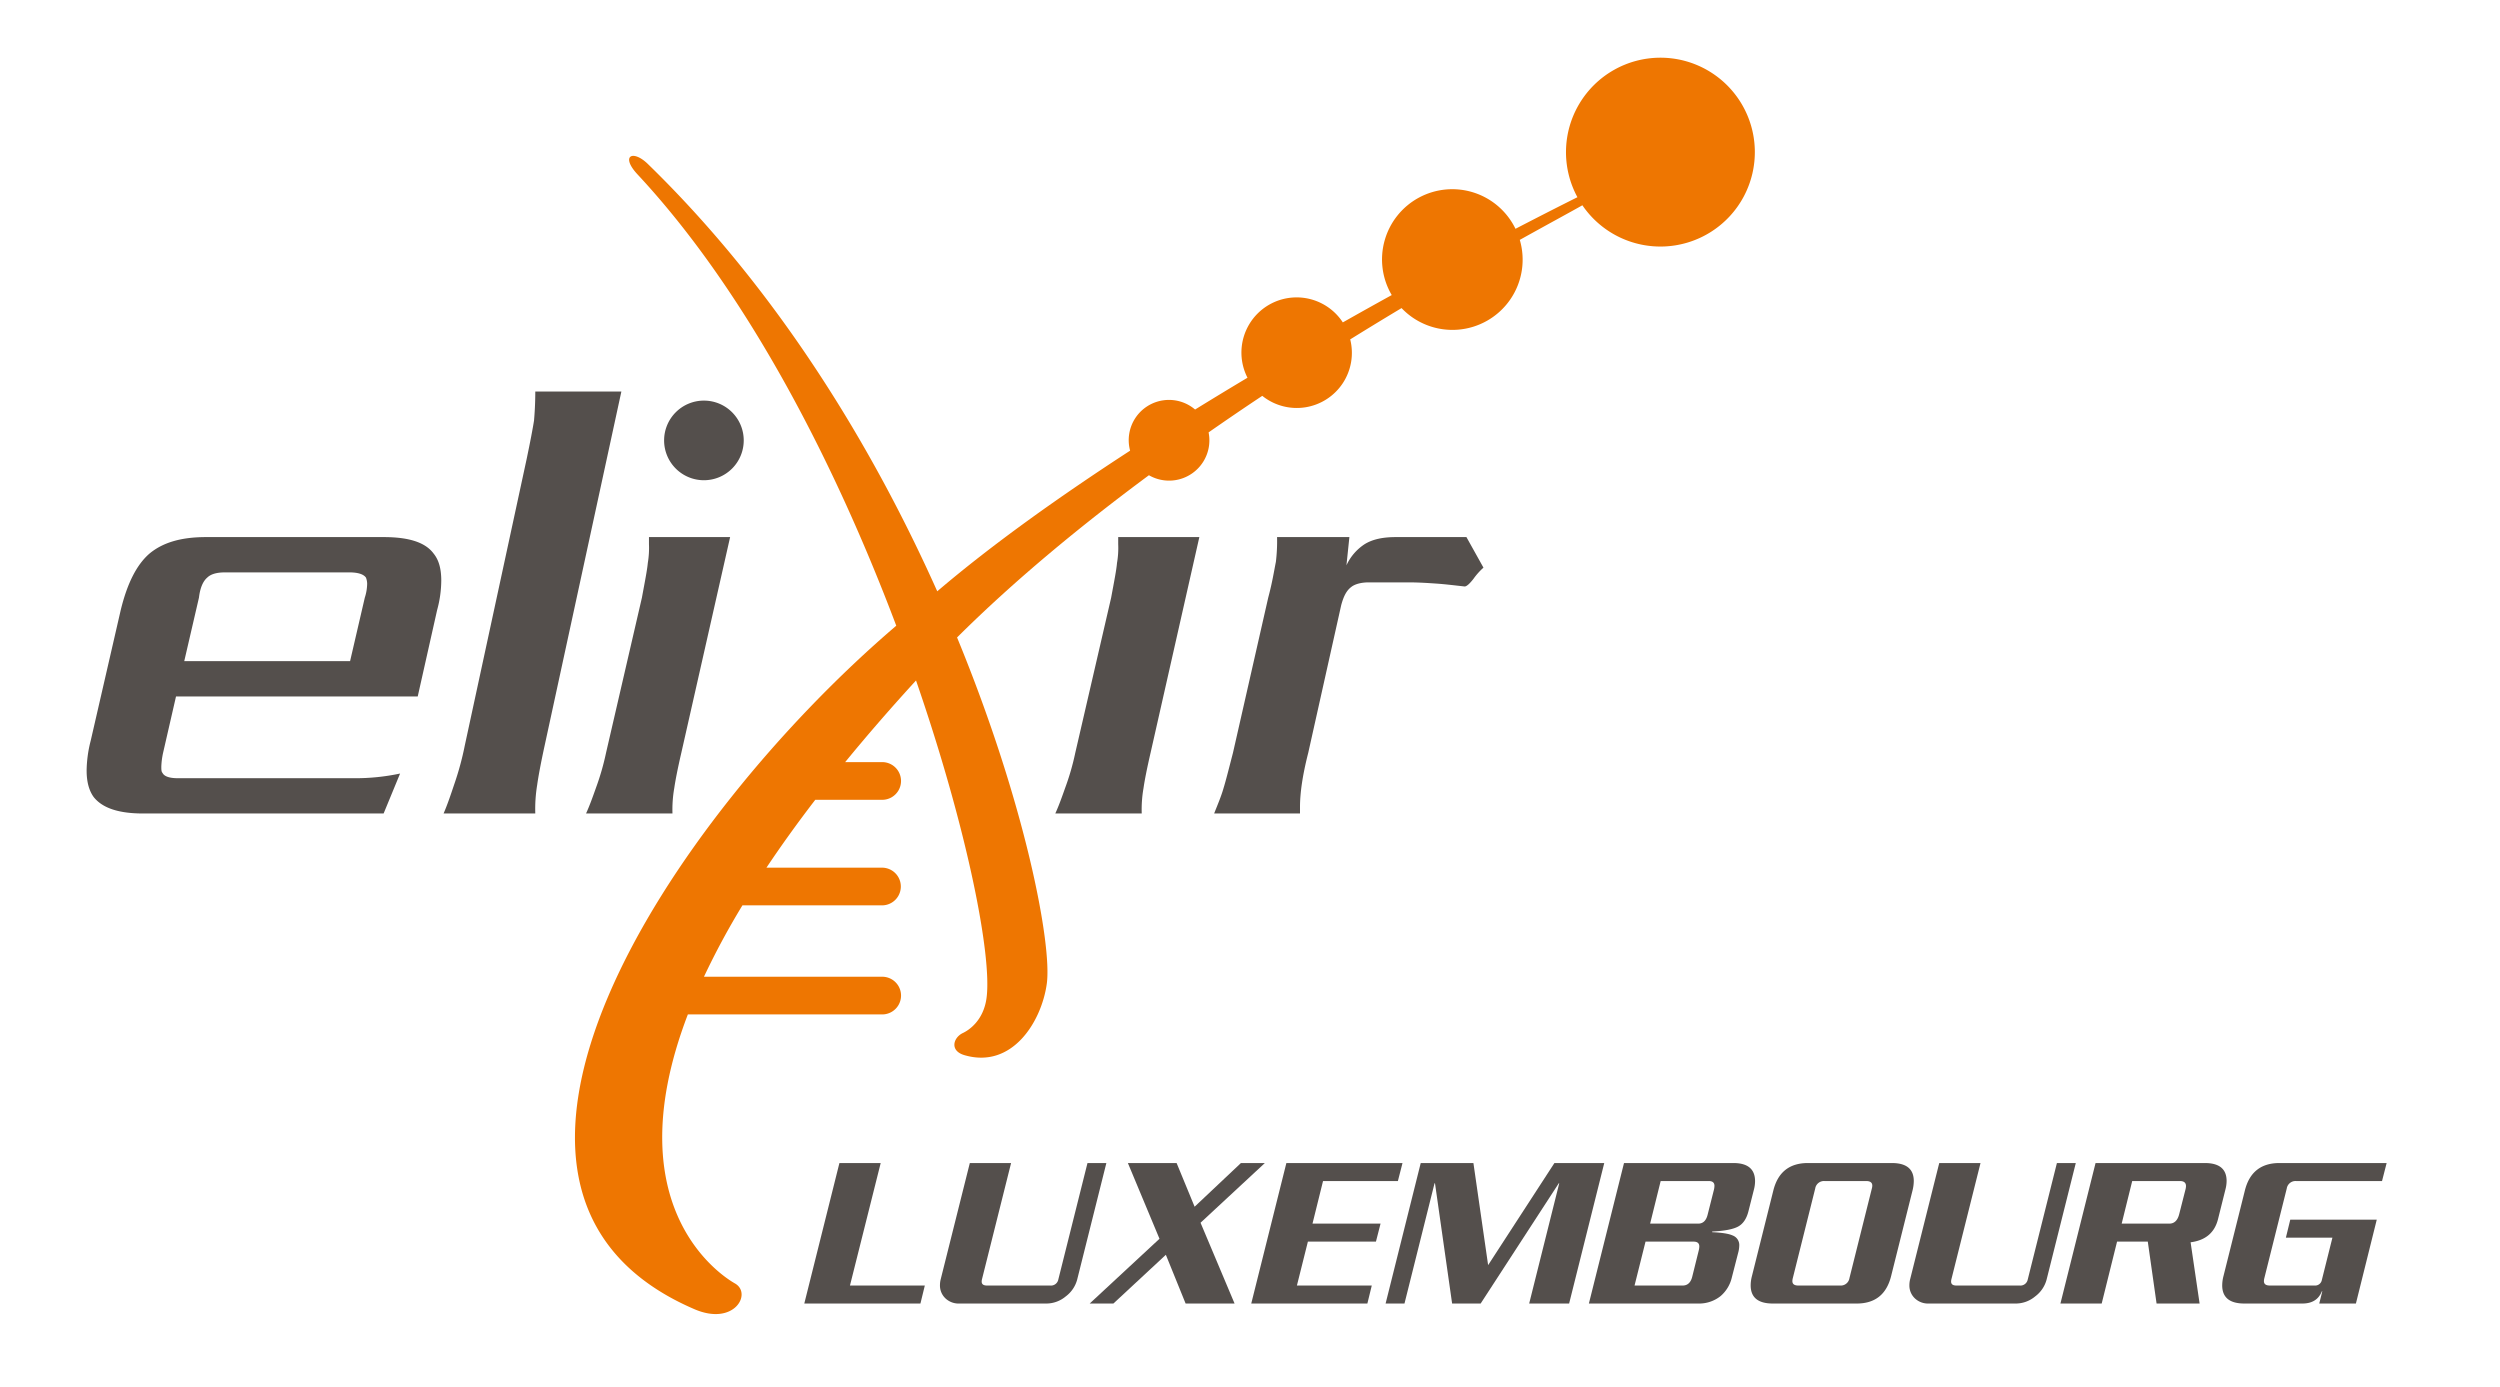
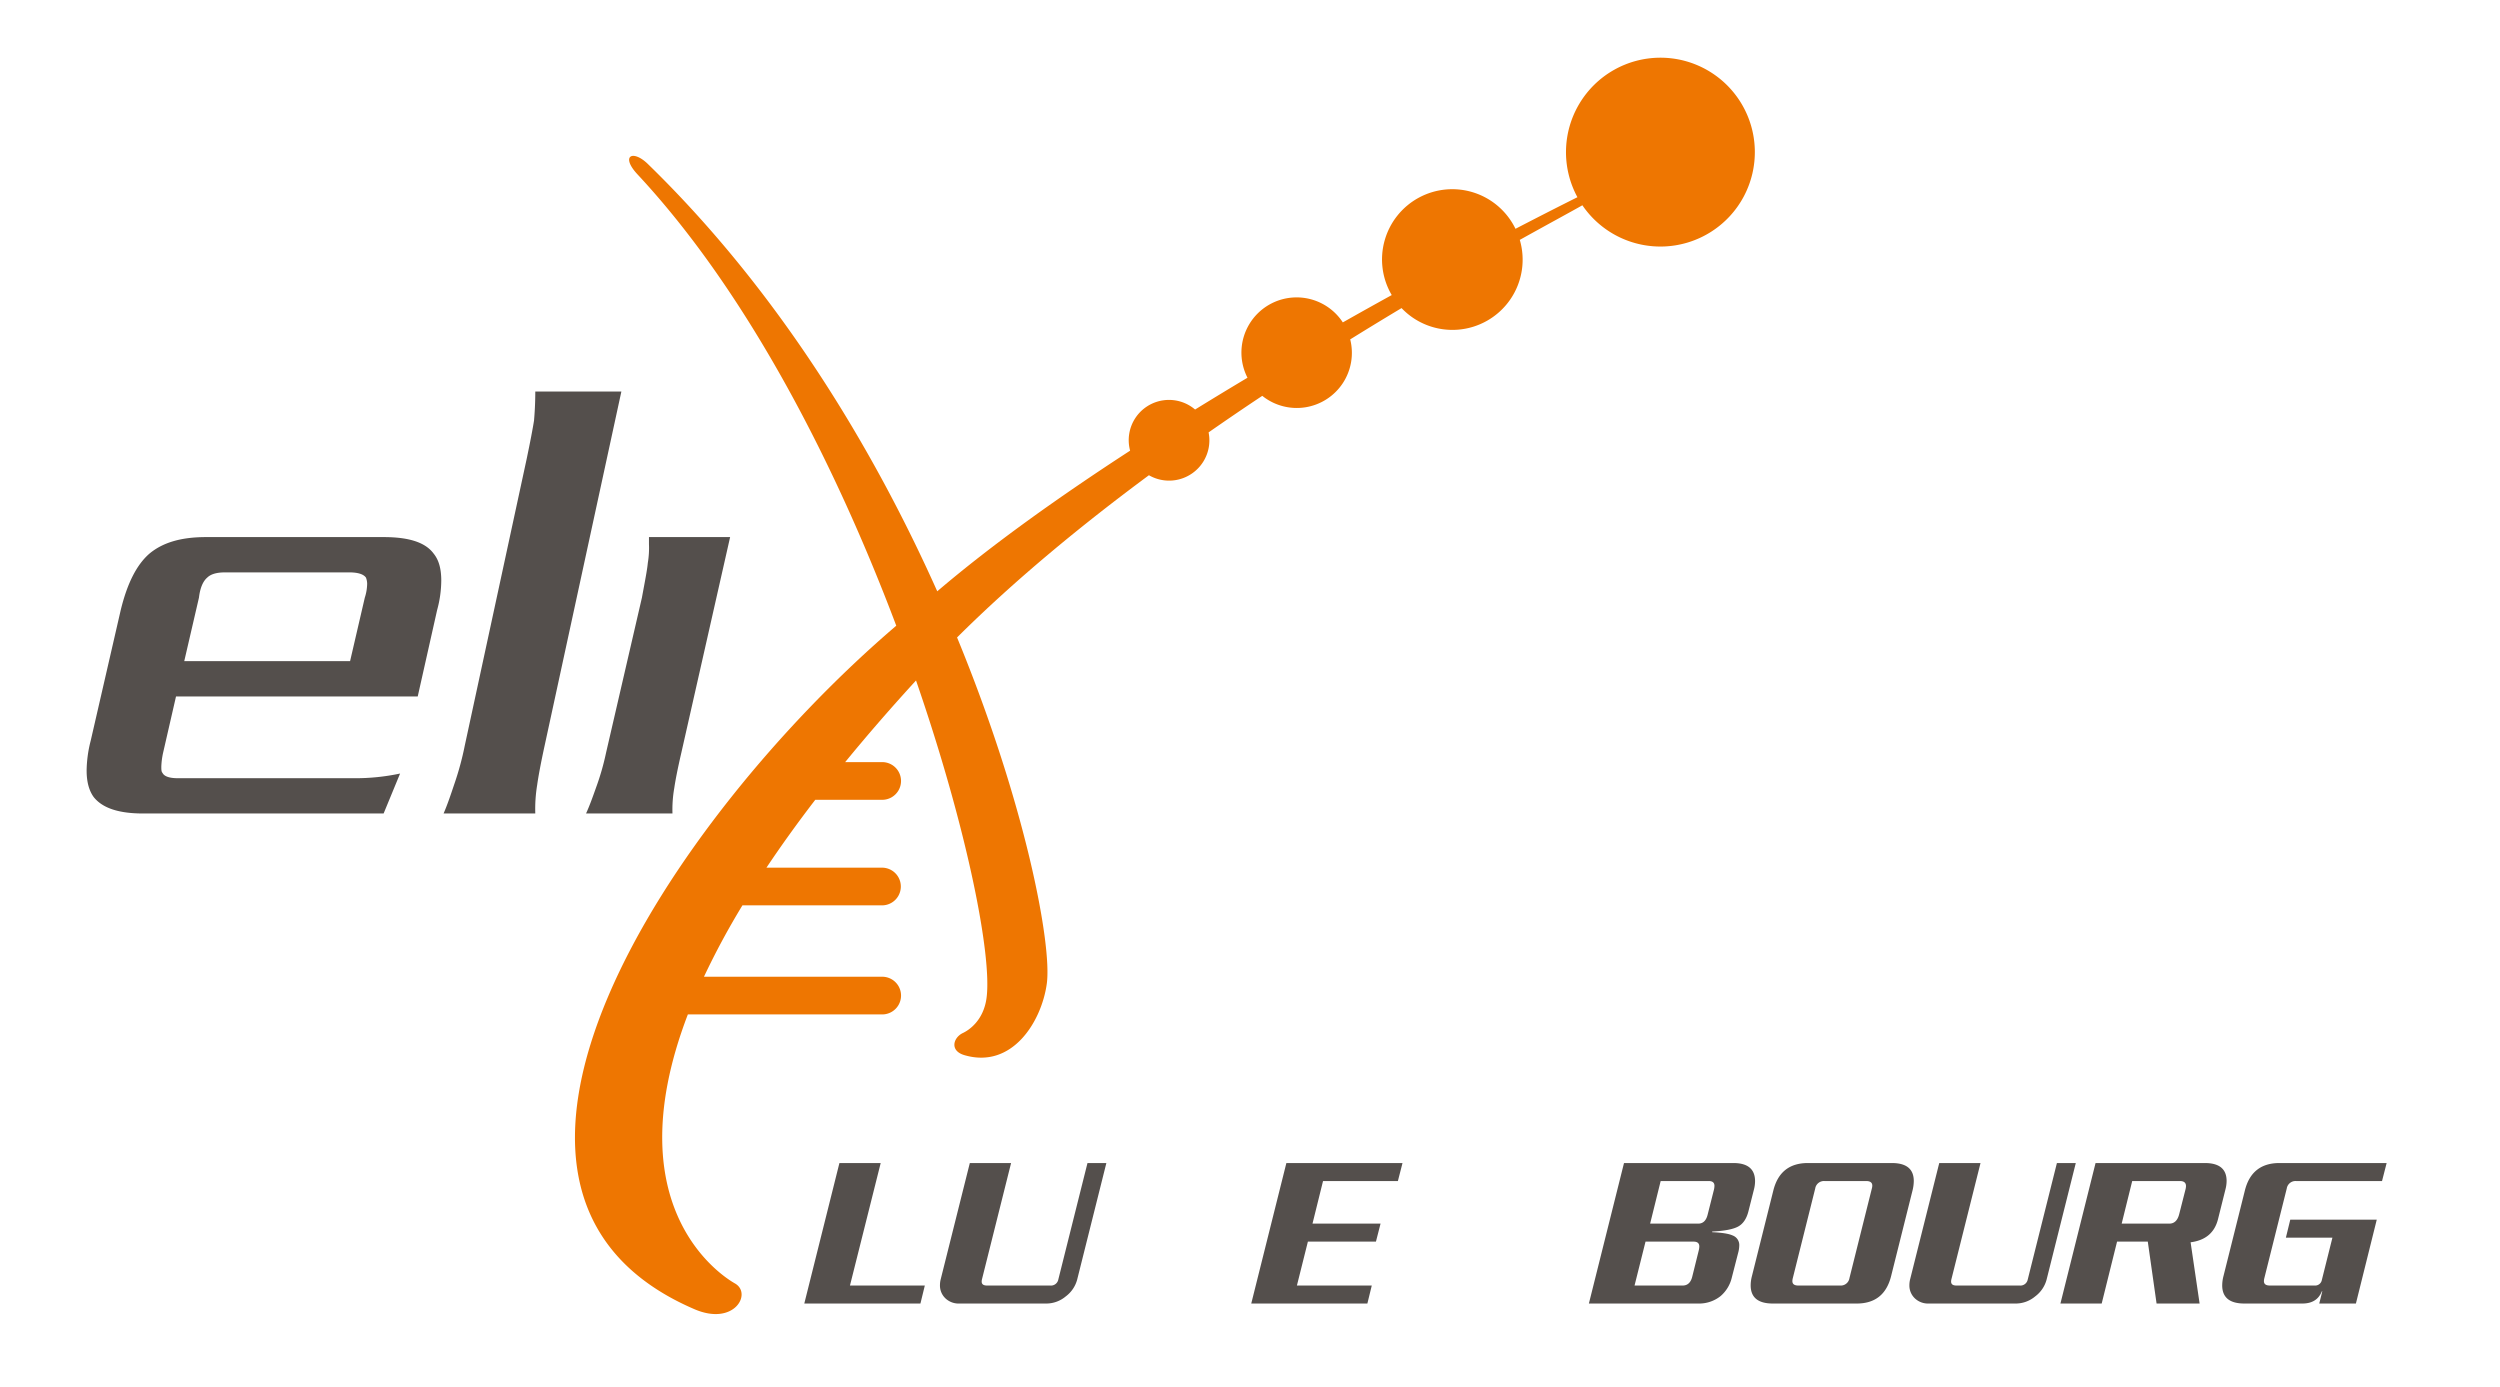
<svg xmlns="http://www.w3.org/2000/svg" viewBox="0 0 1138.81 631.61">
  <defs>
    <style>.cls-1{fill:#ee7601;}.cls-2{fill:#544f4c;}</style>
  </defs>
  <title>ELIXIR_LU_Logo_white_background_Vector</title>
  <g id="Layer_2" data-name="Layer 2">
    <path class="cls-1" d="M756.363,26.284a43.028,43.028,0,0,0-37.804,63.552c-4.282,2.133-14.252,7.135-28.22,14.389a31.997,31.997,0,1,0-56.368,30.187c-7.182,3.963-14.639,8.123-22.285,12.448a25.14,25.14,0,0,0-43.425,25.205q-11.872,7.083-23.871,14.487a18.336,18.336,0,0,0-29.597,18.733c-32.167,20.897-62.936,42.796-87.856,64.071-29.06-64.983-71.914-136.316-131.557-194.393q-.085-.084-.169-.169c-6.978-6.877-12.76-3.844-4.738,4.722.1.107.204.22.306.33,50.623,54.47,90.389,133.303,117.49,205.184C305.459,372.82,192.125,542.924,316.344,596.376c18.086,7.784,26.329-7.097,18.545-11.677-1.398-.824-56.722-30.729-21.553-122.604h88.524a8.586,8.586,0,0,0,0-17.172h-81.186a346.883,346.883,0,0,1,17.52-32.51h63.663a8.586,8.586,0,0,0,0-17.171h-52.719c6.571-9.833,13.947-20.125,22.234-30.909h30.485a8.586,8.586,0,0,0,0-17.172H384.998c9.616-11.749,20.227-24.021,31.971-36.862.102-.111.204-.223.303-.334,23.345,67.603,34.617,125.248,32.145,144.478-1.344,10.464-8.098,14.837-10.813,16.125-4.349,2.061-6.131,8.063.687,10.072,21.751,6.412,35.14-15.181,37.549-32.51,2.428-17.477-9.466-81.462-40.873-157.748,26.243-26.107,56.526-51.046,87.397-73.902a18.36,18.36,0,0,0,27.182-19.515q12.307-8.578,24.453-16.647a25.102,25.102,0,0,0,40.052-25.714c8.057-5.001,15.875-9.761,23.388-14.262a31.99,31.99,0,0,0,53.864-31.07c13.67-7.612,23.64-12.99,28.507-15.767a43.012,43.012,0,1,0,35.55-67.222Z" />
    <path class="cls-2" d="M266.958,370.566c1.594-3.483,2.938-7.228,4.553-11.79a115.552,115.552,0,0,0,4.548-15.803l16.351-70.726c1.336-7.236,2.393-12.591,2.683-15.8a41.411,41.411,0,0,0,.526-8.572v-3.217h36.969L310.348,342.974c-1.61,6.971-2.667,12.321-3.212,16.071a56.596,56.596,0,0,0-.808,11.521Z" />
    <path class="cls-2" d="M174.747,370.566H65.177c-10.985,0-18.473-2.409-22.508-7.502-2.128-2.941-3.209-6.955-3.209-12.052a57.045,57.045,0,0,1,1.873-13.673l13.67-59.465c2.938-12.054,7.22-20.626,13.12-25.725,6.155-5.082,14.47-7.491,25.722-7.491H174.747c11.518,0,19.017,2.409,22.763,7.491,2.409,2.954,3.499,6.98,3.499,12.334a51.751,51.751,0,0,1-1.883,13.391l-8.844,39.391H80.176l-5.897,25.709a35.143,35.143,0,0,0-.794,6.166c0,1.336,0,2.409.542,2.935.789,1.615,3.204,2.42,6.965,2.42h80.352a97.464,97.464,0,0,0,20.906-2.13Zm-8.572-98.319a21.394,21.394,0,0,0,1.073-6.427,8.128,8.128,0,0,0-.534-2.682c-1.084-1.602-3.748-2.401-7.502-2.401H102.41c-3.737,0-6.426.799-8.036,2.401-1.873,1.617-3.204,4.562-3.746,9.109l-6.699,28.926H159.47Z" />
    <path class="cls-2" d="M202.058,370.566c1.701-3.896,3.123-8.103,4.832-13.211a133.346,133.346,0,0,0,4.827-17.73l28.142-130.335c1.701-8.113,2.836-14.122,3.402-17.72.29-3.309.574-7.81.574-13.22h39.215L248.096,339.625q-2.544,11.72-3.413,18.03a67.663,67.663,0,0,0-.848,12.911Z" />
-     <path class="cls-2" d="M480.713,370.566c1.594-3.483,2.933-7.228,4.54-11.79a112.508,112.508,0,0,0,4.553-15.803l16.353-70.726c1.336-7.236,2.401-12.591,2.664-15.8a39.993,39.993,0,0,0,.545-8.572v-3.217H546.329L524.103,342.974q-2.411,10.456-3.209,16.071a56.425,56.425,0,0,0-.81,11.521Z" />
-     <path class="cls-2" d="M654.056,265.821c-4.027-.273-8.038-.537-12.591-.537H623.512c-3.464,0-6.415.8-8.025,2.137-2.144,1.617-3.488,4.289-4.553,8.308L595.927,342.974c-2.675,10.448-3.745,18.486-3.745,24.646v2.946H553.069c1.599-4.019,3.209-7.781,4.279-11.521,1.073-3.477,2.417-8.843,4.29-16.071l16.066-70.726c1.878-6.964,2.686-12.319,3.496-16.337a79.081,79.081,0,0,0,.537-11.253h32.942l-1.336,12.853a22.855,22.855,0,0,1,8.304-9.636c3.48-2.145,8.036-3.217,14.191-3.217h32.159l7.756,13.918a30.307,30.307,0,0,0-4.553,5.099c-1.867,2.408-3.204,3.481-4.011,3.481C662.37,266.628,658.064,266.084,654.056,265.821Z" />
-     <path class="cls-2" d="M338.788,200.624a18.135,18.135,0,1,1-18.13-18.139A18.131,18.131,0,0,1,338.788,200.624Z" />
    <path class="cls-2" d="M421.277,585.591l-2,8.2H366.377l16-64H401.177l-14,55.8Z" />
    <path class="cls-2" d="M503.976,529.791,490.676,582.892a14.051,14.051,0,0,1-5.2,7.649,13.785,13.785,0,0,1-8.7,3.25H436.976a8.69,8.69,0,0,1-6.35-2.399,8.053,8.053,0,0,1-2.45-6,11.102,11.102,0,0,1,.3-2.5L441.776,529.791H460.576l-13.3,53.101a4.589,4.589,0,0,0-.1.899q0,1.8,2.4,1.8h28.8a3.406,3.406,0,0,0,3.7-2.699l13.3-53.101Z" />
-     <path class="cls-2" d="M576.176,529.791l-29.3,27.2,15.5,36.8h-22.3l-9-22.2L507.176,593.791H496.375l31.8-29.5-14.4-34.5h22.2l8.2,19.9L565.275,529.791Z" />
    <path class="cls-2" d="M638.875,529.791l-2.1,8.2H602.675l-4.8,19.4h31l-2.1,8.199h-31l-5,20h34.1l-2,8.2h-52.9l16-64Z" />
-     <path class="cls-2" d="M730.775,529.791l-16,64H696.575l13.7-54.8h-.199L674.474,593.791h-13l-7.8-54.8h-.2L639.775,593.791h-8.6l16-64h24l6.7,46.5,30.201-46.5Z" />
    <path class="cls-2" d="M798.975,541.791l-2.5,9.9q-1.301,5.2-4.75,7.05-3.45,1.852-11.75,2.25l-.101.3q6.8.3,9.4,1.5a4.634,4.634,0,0,1,3,4.601,13.241,13.241,0,0,1-.5,3.3l-2.9,11.3a15.91,15.91,0,0,1-5.1,8.4,15.694,15.694,0,0,1-10.2,3.399H723.775l16-64h49.8q9.901,0,9.9,8.3A15.335,15.335,0,0,1,798.975,541.791Zm-25.2,28a8.525,8.525,0,0,0,.3-2q0-2.199-2.6-2.2H749.575l-5,20h21.9q3.398,0,4.399-4.1Zm6.9-27.6a8.577,8.577,0,0,0,.3-2q0-2.199-2.601-2.2H756.475l-4.8,19.4h21.899q3.3,0,4.3-4.101Z" />
    <path class="cls-2" d="M871.174,542.392l-9.7,38.8q-3.101,12.599-15.7,12.6h-38.2q-10.102,0-10.1-8.3a17.118,17.118,0,0,1,.6-4.3l9.7-38.8q3.098-12.601,15.8-12.601h38.2q9.999,0,10,8.2A18.289,18.289,0,0,1,871.174,542.392Zm-18.5-1a4.771,4.771,0,0,0,.2-1.301q0-2.099-2.801-2.1h-19a4.034,4.034,0,0,0-4.199,3.4l-10.2,40.8a5.81,5.81,0,0,0-.2,1.399q0,2.002,2.7,2h19a4.003,4.003,0,0,0,4.3-3.399Z" />
    <path class="cls-2" d="M945.574,529.791l-13.3,53.101a14.052,14.052,0,0,1-5.2,7.649,13.785,13.785,0,0,1-8.7,3.25H878.574a8.69,8.69,0,0,1-6.351-2.399,8.054,8.054,0,0,1-2.449-6,11.1,11.1,0,0,1,.3-2.5L883.373,529.791h18.8l-13.3,53.101a4.584,4.584,0,0,0-.1.899q0,1.8,2.399,1.8H919.973a3.406,3.406,0,0,0,3.7-2.699L936.973,529.791Z" />
    <path class="cls-2" d="M1013.773,541.691l-3.4,13.6q-2.301,9.3-12.5,10.601l4.101,27.899h-19.601l-4-28.2h-14l-7,28.2H938.573l16-64h49.8q9.901,0,9.9,8.2A15.335,15.335,0,0,1,1013.773,541.691Zm-18.3.399a7.176,7.176,0,0,0,.3-1.8q0-2.298-2.8-2.3h-21.7L966.473,557.392H988.172q3.398,0,4.5-4.301Z" />
    <path class="cls-2" d="M1087.172,529.791l-2.101,8.2h-39.2a4.034,4.034,0,0,0-4.199,3.4L1031.472,582.191a5.81,5.81,0,0,0-.2,1.399q0,2.002,2.7,2h20.3a3.118,3.118,0,0,0,3.4-2.6L1062.472,563.791h-21.2l2-8.2h39.4l-9.5,38.2H1056.472l1.399-5.6h-.199q-2.202,5.602-8.9,5.6h-26.4q-10.102,0-10.1-8.3a17.118,17.118,0,0,1,.6-4.3l9.7-38.8q3.098-12.601,15.8-12.601Z" />
  </g>
</svg>